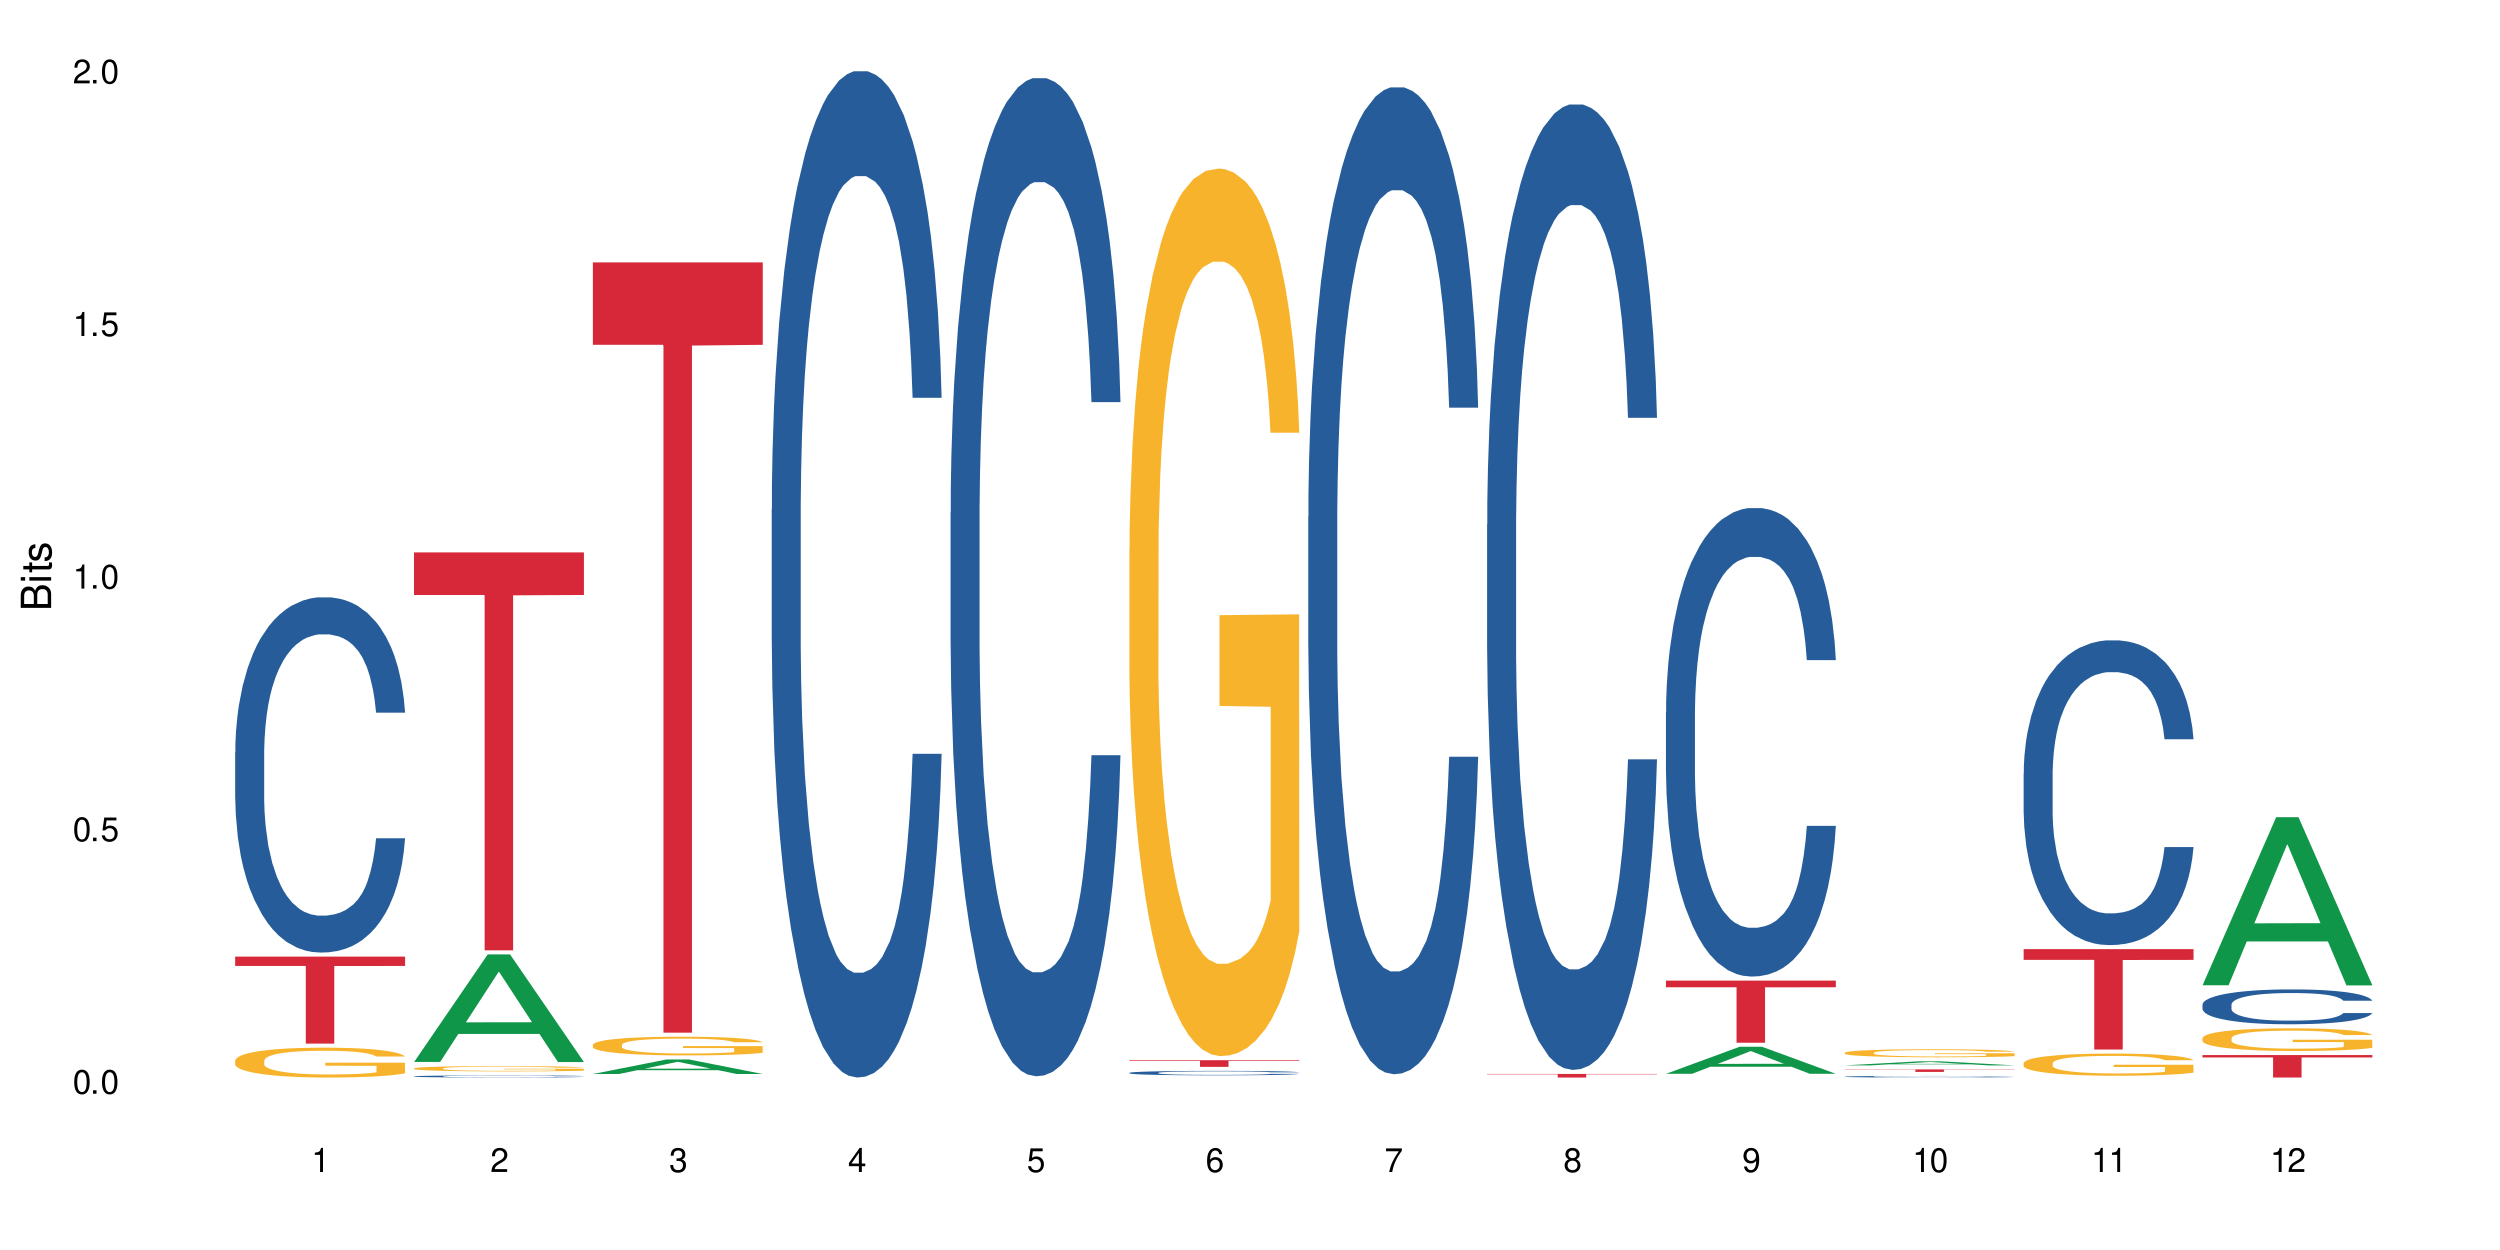
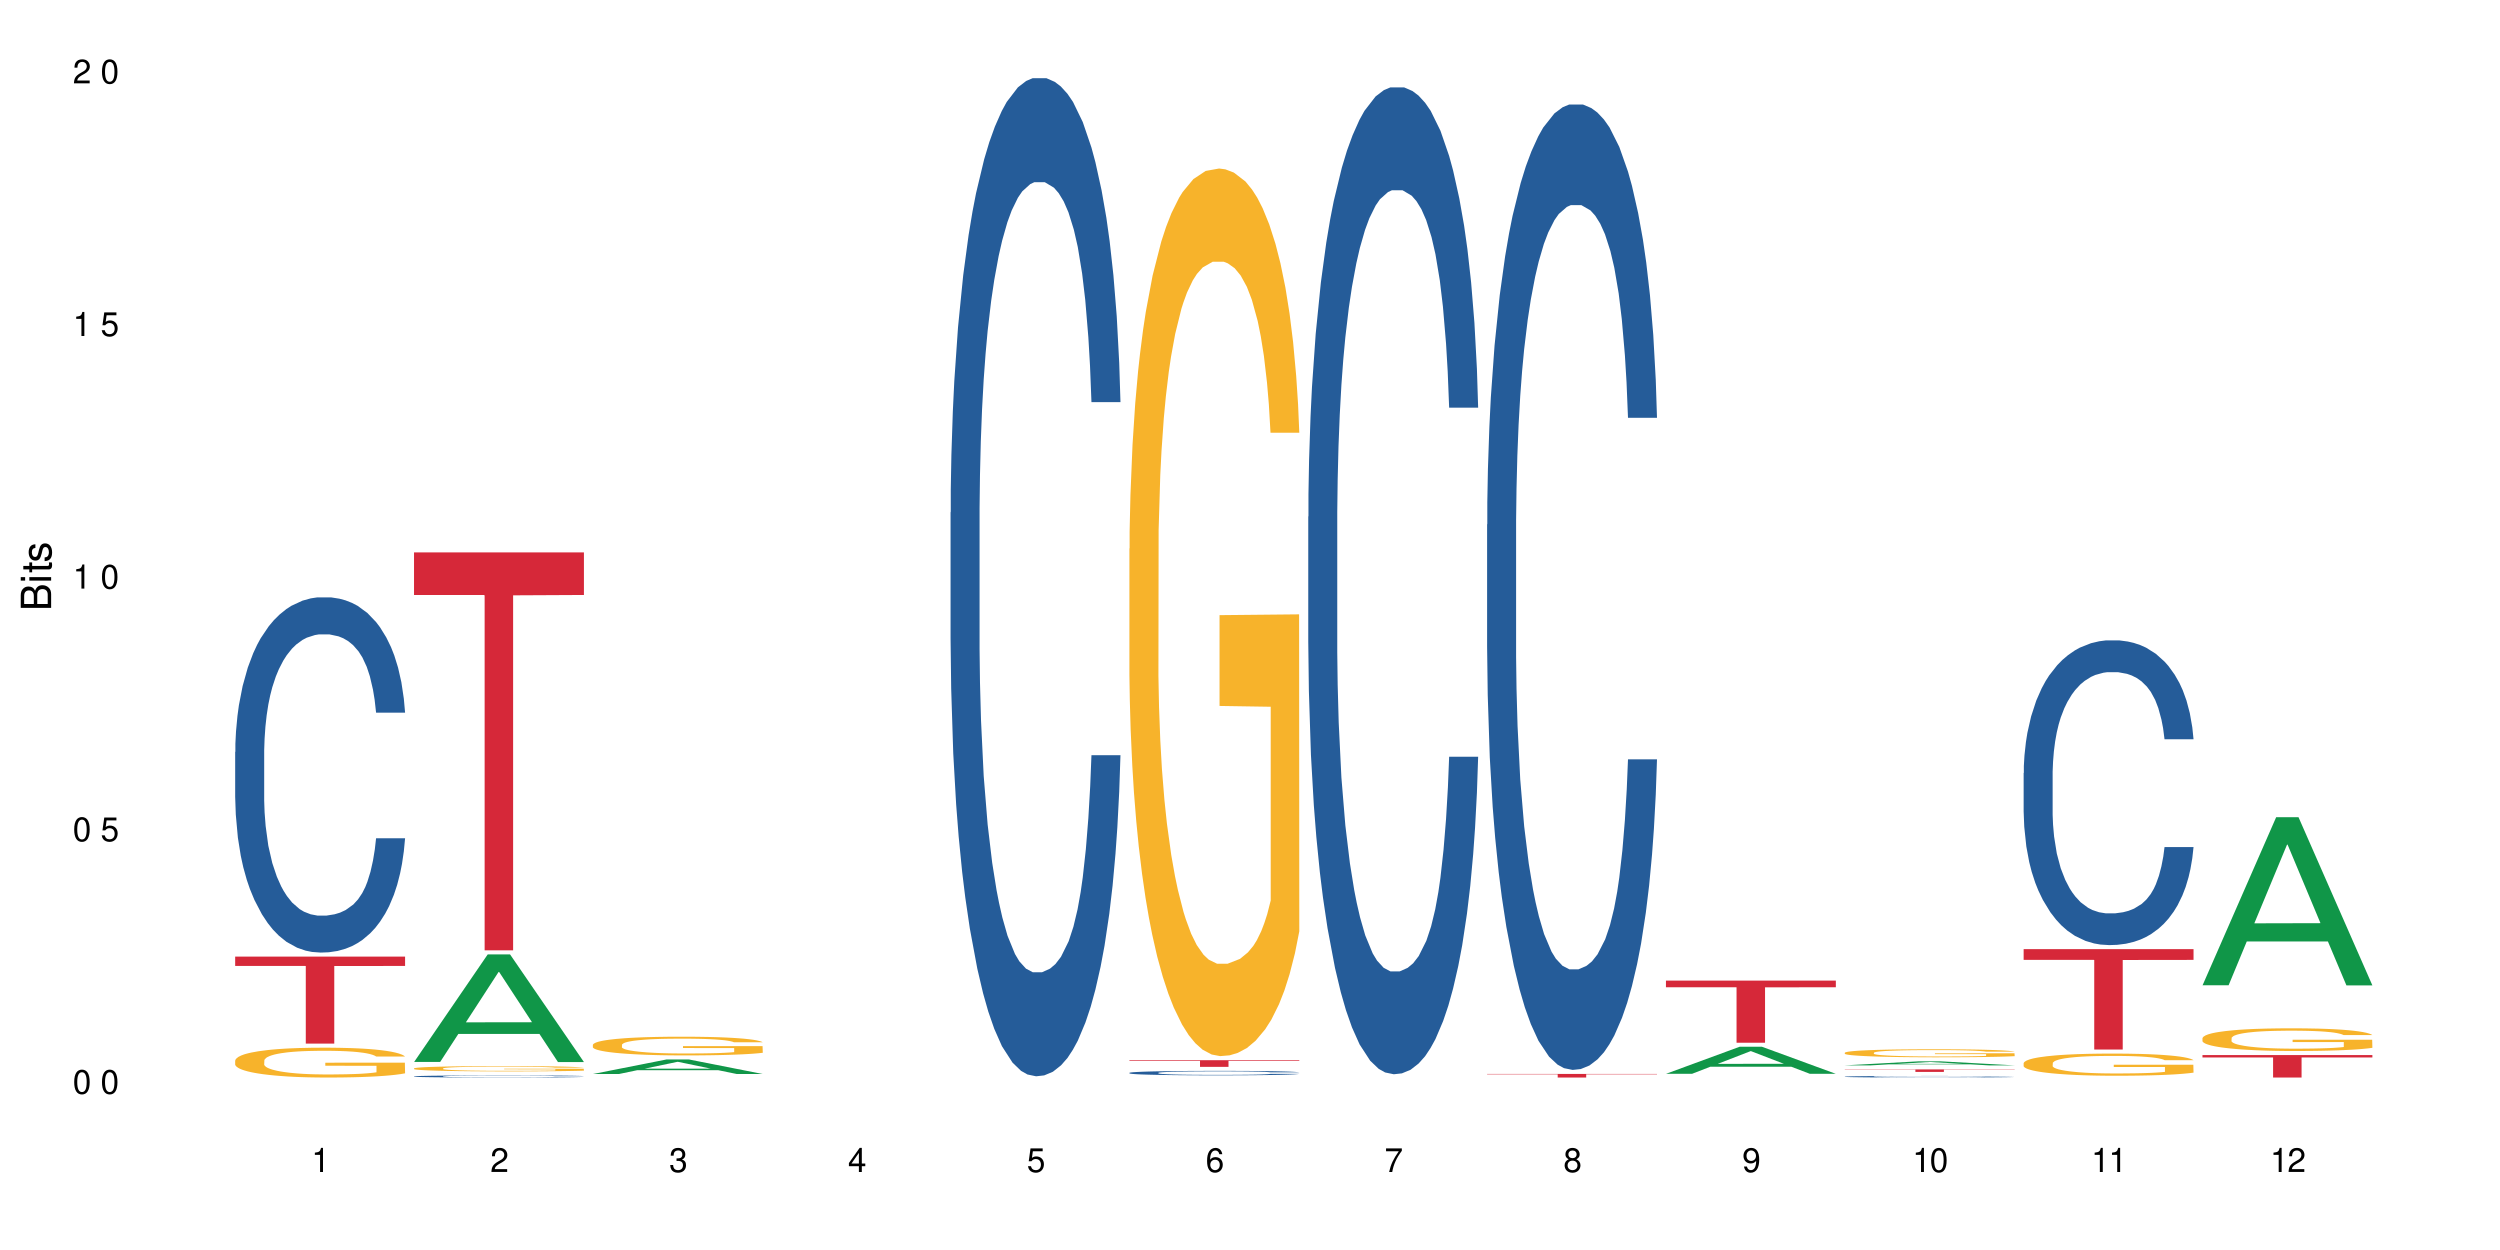
<svg xmlns="http://www.w3.org/2000/svg" xmlns:xlink="http://www.w3.org/1999/xlink" width="720" height="360" viewBox="0 0 720 360">
  <defs>
    <g>
      <g id="glyph-0-0">
</g>
      <g id="glyph-0-1">
        <path d="M 2.641 -6.938 C 2 -6.938 1.422 -6.656 1.078 -6.172 C 0.641 -5.562 0.406 -4.641 0.406 -3.359 C 0.406 -1.016 1.188 0.219 2.641 0.219 C 4.078 0.219 4.859 -1.016 4.859 -3.297 C 4.859 -4.641 4.656 -5.547 4.203 -6.172 C 3.844 -6.656 3.281 -6.938 2.641 -6.938 Z M 2.641 -6.188 C 3.547 -6.188 4 -5.25 4 -3.375 C 4 -1.406 3.562 -0.484 2.625 -0.484 C 1.734 -0.484 1.281 -1.438 1.281 -3.344 C 1.281 -5.25 1.734 -6.188 2.641 -6.188 Z M 2.641 -6.188 " />
      </g>
      <g id="glyph-0-2">
-         <path d="M 1.828 -1 L 0.828 -1 L 0.828 0 L 1.828 0 Z M 1.828 -1 " />
-       </g>
+         </g>
      <g id="glyph-0-3">
        <path d="M 4.562 -6.797 L 1.062 -6.797 L 0.547 -3.094 L 1.328 -3.094 C 1.719 -3.562 2.047 -3.734 2.578 -3.734 C 3.484 -3.734 4.062 -3.109 4.062 -2.094 C 4.062 -1.125 3.484 -0.531 2.578 -0.531 C 1.828 -0.531 1.375 -0.906 1.188 -1.672 L 0.328 -1.672 C 0.453 -1.109 0.547 -0.844 0.75 -0.594 C 1.125 -0.078 1.828 0.219 2.594 0.219 C 3.969 0.219 4.922 -0.781 4.922 -2.219 C 4.922 -3.562 4.031 -4.484 2.719 -4.484 C 2.25 -4.484 1.859 -4.359 1.469 -4.062 L 1.734 -5.969 L 4.562 -5.969 Z M 4.562 -6.797 " />
      </g>
      <g id="glyph-0-4">
        <path d="M 2.484 -4.938 L 2.484 0 L 3.328 0 L 3.328 -6.938 L 2.766 -6.938 C 2.469 -5.875 2.281 -5.734 0.984 -5.562 L 0.984 -4.938 Z M 2.484 -4.938 " />
      </g>
      <g id="glyph-0-5">
        <path d="M 4.859 -0.828 L 1.281 -0.828 C 1.359 -1.406 1.672 -1.781 2.5 -2.281 L 3.469 -2.828 C 4.406 -3.344 4.906 -4.062 4.906 -4.906 C 4.906 -5.484 4.672 -6.031 4.266 -6.406 C 3.859 -6.766 3.375 -6.938 2.719 -6.938 C 1.859 -6.938 1.219 -6.625 0.844 -6.031 C 0.609 -5.672 0.5 -5.234 0.484 -4.531 L 1.328 -4.531 C 1.359 -5.016 1.406 -5.281 1.531 -5.516 C 1.75 -5.938 2.188 -6.203 2.703 -6.203 C 3.469 -6.203 4.031 -5.641 4.031 -4.891 C 4.031 -4.344 3.719 -3.859 3.125 -3.516 L 2.234 -3 C 0.812 -2.172 0.406 -1.531 0.328 -0.016 L 4.859 -0.016 Z M 4.859 -0.828 " />
      </g>
      <g id="glyph-0-6">
        <path d="M 2.125 -3.188 L 2.578 -3.188 C 3.5 -3.188 3.984 -2.766 3.984 -1.922 C 3.984 -1.062 3.469 -0.531 2.594 -0.531 C 1.656 -0.531 1.203 -1 1.156 -2.016 L 0.312 -2.016 C 0.344 -1.453 0.438 -1.094 0.609 -0.781 C 0.953 -0.109 1.625 0.219 2.547 0.219 C 3.953 0.219 4.859 -0.625 4.859 -1.938 C 4.859 -2.828 4.516 -3.297 3.703 -3.594 C 4.344 -3.844 4.656 -4.328 4.656 -5.031 C 4.656 -6.219 3.875 -6.938 2.578 -6.938 C 1.203 -6.938 0.484 -6.172 0.453 -4.703 L 1.297 -4.703 C 1.312 -5.125 1.344 -5.359 1.453 -5.578 C 1.641 -5.969 2.062 -6.203 2.594 -6.203 C 3.344 -6.203 3.797 -5.75 3.797 -5 C 3.797 -4.516 3.609 -4.219 3.25 -4.047 C 3.016 -3.953 2.703 -3.922 2.125 -3.906 Z M 2.125 -3.188 " />
      </g>
      <g id="glyph-0-7">
        <path d="M 3.141 -1.672 L 3.141 0 L 3.984 0 L 3.984 -1.672 L 4.984 -1.672 L 4.984 -2.438 L 3.984 -2.438 L 3.984 -6.938 L 3.359 -6.938 L 0.266 -2.578 L 0.266 -1.672 Z M 3.141 -2.438 L 1 -2.438 L 3.141 -5.5 Z M 3.141 -2.438 " />
      </g>
      <g id="glyph-0-8">
        <path d="M 4.781 -5.125 C 4.609 -6.266 3.891 -6.938 2.844 -6.938 C 2.094 -6.938 1.422 -6.578 1.031 -5.953 C 0.594 -5.266 0.406 -4.422 0.406 -3.172 C 0.406 -2 0.578 -1.25 0.984 -0.641 C 1.359 -0.078 1.953 0.219 2.703 0.219 C 3.984 0.219 4.922 -0.75 4.922 -2.094 C 4.922 -3.375 4.062 -4.281 2.844 -4.281 C 2.172 -4.281 1.641 -4.031 1.281 -3.516 C 1.281 -5.234 1.828 -6.188 2.797 -6.188 C 3.391 -6.188 3.797 -5.797 3.938 -5.125 Z M 2.734 -3.531 C 3.547 -3.531 4.062 -2.953 4.062 -2.031 C 4.062 -1.156 3.484 -0.531 2.703 -0.531 C 1.922 -0.531 1.328 -1.188 1.328 -2.078 C 1.328 -2.938 1.906 -3.531 2.734 -3.531 Z M 2.734 -3.531 " />
      </g>
      <g id="glyph-0-9">
        <path d="M 4.984 -6.797 L 0.438 -6.797 L 0.438 -5.969 L 4.109 -5.969 C 2.5 -3.656 1.828 -2.234 1.328 0 L 2.219 0 C 2.594 -2.172 3.453 -4.047 4.984 -6.094 Z M 4.984 -6.797 " />
      </g>
      <g id="glyph-0-10">
        <path d="M 3.75 -3.656 C 4.469 -4.094 4.688 -4.438 4.688 -5.078 C 4.688 -6.172 3.844 -6.938 2.641 -6.938 C 1.438 -6.938 0.594 -6.172 0.594 -5.094 C 0.594 -4.438 0.812 -4.094 1.516 -3.656 C 0.734 -3.266 0.359 -2.703 0.359 -1.922 C 0.359 -0.656 1.281 0.219 2.641 0.219 C 3.984 0.219 4.922 -0.656 4.922 -1.922 C 4.922 -2.703 4.531 -3.266 3.75 -3.656 Z M 2.641 -6.188 C 3.359 -6.188 3.812 -5.75 3.812 -5.062 C 3.812 -4.406 3.344 -3.984 2.641 -3.984 C 1.922 -3.984 1.453 -4.406 1.453 -5.078 C 1.453 -5.75 1.922 -6.188 2.641 -6.188 Z M 2.641 -3.266 C 3.484 -3.266 4.062 -2.719 4.062 -1.906 C 4.062 -1.078 3.484 -0.531 2.625 -0.531 C 1.797 -0.531 1.219 -1.094 1.219 -1.906 C 1.219 -2.719 1.781 -3.266 2.641 -3.266 Z M 2.641 -3.266 " />
      </g>
      <g id="glyph-0-11">
        <path d="M 0.516 -1.578 C 0.672 -0.453 1.406 0.219 2.438 0.219 C 3.188 0.219 3.859 -0.141 4.266 -0.766 C 4.688 -1.453 4.891 -2.297 4.891 -3.547 C 4.891 -4.719 4.703 -5.453 4.312 -6.078 C 3.938 -6.641 3.344 -6.938 2.594 -6.938 C 1.297 -6.938 0.359 -5.969 0.359 -4.625 C 0.359 -3.344 1.234 -2.453 2.453 -2.453 C 3.094 -2.453 3.578 -2.672 4.016 -3.203 C 4 -1.484 3.469 -0.531 2.5 -0.531 C 1.906 -0.531 1.484 -0.906 1.359 -1.578 Z M 2.578 -6.203 C 3.375 -6.203 3.969 -5.531 3.969 -4.641 C 3.969 -3.797 3.391 -3.188 2.547 -3.188 C 1.734 -3.188 1.234 -3.766 1.234 -4.688 C 1.234 -5.562 1.797 -6.203 2.578 -6.203 Z M 2.578 -6.203 " />
      </g>
      <g id="glyph-1-0">
</g>
      <g id="glyph-1-1">
        <path d="M 0 -0.953 L 0 -4.891 C 0 -5.719 -0.234 -6.344 -0.734 -6.797 C -1.188 -7.234 -1.812 -7.469 -2.5 -7.469 C -3.547 -7.469 -4.188 -7 -4.625 -5.875 C -4.984 -6.688 -5.625 -7.094 -6.531 -7.094 C -7.172 -7.094 -7.734 -6.859 -8.141 -6.391 C -8.562 -5.922 -8.75 -5.344 -8.75 -4.5 L -8.75 -0.953 Z M -4.984 -2.062 L -7.766 -2.062 L -7.766 -4.219 C -7.766 -4.844 -7.688 -5.203 -7.453 -5.5 C -7.219 -5.812 -6.859 -5.969 -6.375 -5.969 C -5.891 -5.969 -5.531 -5.812 -5.297 -5.5 C -5.062 -5.203 -4.984 -4.844 -4.984 -4.219 Z M -0.984 -2.062 L -4 -2.062 L -4 -4.781 C -4 -5.766 -3.438 -6.359 -2.484 -6.359 C -1.547 -6.359 -0.984 -5.766 -0.984 -4.781 Z M -0.984 -2.062 " />
      </g>
      <g id="glyph-1-2">
        <path d="M -6.281 -1.797 L -6.281 -0.797 L 0 -0.797 L 0 -1.797 Z M -8.75 -1.797 L -8.75 -0.797 L -7.484 -0.797 L -7.484 -1.797 Z M -8.75 -1.797 " />
      </g>
      <g id="glyph-1-3">
        <path d="M -6.281 -3.047 L -6.281 -2.016 L -8.016 -2.016 L -8.016 -1.016 L -6.281 -1.016 L -6.281 -0.172 L -5.469 -0.172 L -5.469 -1.016 L -0.719 -1.016 C -0.078 -1.016 0.281 -1.453 0.281 -2.234 C 0.281 -2.5 0.25 -2.719 0.188 -3.047 L -0.641 -3.047 C -0.609 -2.906 -0.594 -2.766 -0.594 -2.562 C -0.594 -2.141 -0.719 -2.016 -1.156 -2.016 L -5.469 -2.016 L -5.469 -3.047 Z M -6.281 -3.047 " />
      </g>
      <g id="glyph-1-4">
        <path d="M -4.531 -5.25 C -5.766 -5.25 -6.469 -4.422 -6.469 -2.969 C -6.469 -1.516 -5.719 -0.562 -4.547 -0.562 C -3.562 -0.562 -3.094 -1.062 -2.734 -2.562 L -2.516 -3.484 C -2.344 -4.188 -2.094 -4.469 -1.641 -4.469 C -1.047 -4.469 -0.641 -3.875 -0.641 -3 C -0.641 -2.453 -0.797 -2 -1.062 -1.75 C -1.25 -1.594 -1.422 -1.531 -1.875 -1.469 L -1.875 -0.406 C -0.422 -0.453 0.281 -1.266 0.281 -2.922 C 0.281 -4.5 -0.5 -5.516 -1.719 -5.516 C -2.656 -5.516 -3.172 -4.984 -3.469 -3.734 L -3.703 -2.766 C -3.891 -1.953 -4.156 -1.609 -4.594 -1.609 C -5.188 -1.609 -5.547 -2.125 -5.547 -2.938 C -5.547 -3.75 -5.203 -4.172 -4.531 -4.203 Z M -4.531 -5.25 " />
      </g>
    </g>
  </defs>
  <rect x="-72" y="-36" width="864" height="432" fill="rgb(100%, 100%, 100%)" fill-opacity="1" />
  <path fill-rule="nonzero" fill="rgb(14.51%, 36.078%, 60%)" fill-opacity="1" d="M 67.73 216.559 L 67.789 216.465 L 67.789 214.219 L 67.969 210.668 L 68.387 206.18 L 68.805 203.094 L 69.879 197.574 L 71.371 192.246 L 72.922 188.133 L 74.055 185.699 L 75.07 183.828 L 77.398 180.371 L 78.891 178.594 L 80.5 177.004 L 82.469 175.414 L 83.902 174.48 L 87.125 172.984 L 89.512 172.328 L 91.363 172.047 L 95.359 172.047 L 97.746 172.422 L 99.477 172.891 L 101.387 173.637 L 102.996 174.48 L 105.801 176.535 L 108.309 179.152 L 109.441 180.648 L 111.234 183.551 L 112.605 186.355 L 113.559 188.785 L 114.633 192.246 L 115.59 196.453 L 116.305 201.223 L 116.664 205.242 L 108.309 205.242 L 107.891 201.504 L 107.414 198.605 L 106.52 194.77 L 105.625 192.059 L 104.371 189.348 L 103.238 187.57 L 101.684 185.793 L 100.312 184.672 L 98.879 183.828 L 97.508 183.27 L 94.883 182.707 L 91.84 182.707 L 90.707 182.895 L 88.379 183.641 L 87.125 184.297 L 85.336 185.605 L 84.082 186.82 L 82.59 188.691 L 81.574 190.281 L 80.32 192.711 L 79.426 194.863 L 78.414 197.949 L 77.816 200.285 L 77.277 202.906 L 76.801 205.992 L 76.441 209.266 L 76.203 212.723 L 76.086 216.09 L 76.086 230.582 L 76.203 233.949 L 76.504 237.879 L 77.277 243.582 L 78.414 248.539 L 79.727 252.465 L 80.977 255.27 L 81.695 256.578 L 82.648 258.074 L 84.141 259.945 L 86.289 261.816 L 87.543 262.562 L 89.453 263.312 L 91.422 263.688 L 94.047 263.688 L 96.375 263.312 L 97.926 262.844 L 99.535 262.098 L 101.746 260.508 L 103.117 259.012 L 104.312 257.234 L 105.207 255.457 L 105.801 253.961 L 106.699 251.062 L 107.414 247.883 L 107.949 244.609 L 108.309 241.43 L 116.664 241.43 L 116.305 245.172 L 115.77 248.816 L 115.23 251.531 L 114.395 254.801 L 113.441 257.699 L 112.066 260.973 L 110.934 263.125 L 109.441 265.461 L 108.07 267.238 L 106.578 268.828 L 104.371 270.699 L 102.938 271.633 L 101.387 272.477 L 99.535 273.223 L 97.211 273.879 L 94.703 274.254 L 92.375 274.344 L 89.871 274.16 L 88.02 273.785 L 85.574 272.941 L 82.531 271.262 L 80.32 269.484 L 78.59 267.707 L 77.102 265.836 L 75.43 263.312 L 73.281 259.199 L 71.969 256.02 L 71.074 253.398 L 70.059 249.754 L 69.344 246.48 L 68.508 241.242 L 67.91 234.605 L 67.73 229.461 Z M 67.73 216.559 " />
  <path fill-rule="nonzero" fill="rgb(96.863%, 70.196%, 16.863%)" fill-opacity="1" d="M 67.73 305.414 L 67.789 305.406 L 67.789 305.25 L 68.031 304.895 L 68.625 304.406 L 69.402 304.008 L 70.238 303.691 L 70.773 303.527 L 71.668 303.293 L 72.445 303.121 L 74.414 302.766 L 76.922 302.438 L 78.293 302.293 L 79.844 302.16 L 82.051 302.012 L 83.066 301.957 L 86.172 301.832 L 89.691 301.754 L 93.57 301.727 L 95.359 301.738 L 97.805 301.77 L 101.148 301.855 L 103.059 301.934 L 104.551 302.012 L 106.102 302.113 L 108.012 302.27 L 109.801 302.461 L 111.234 302.648 L 112.664 302.883 L 113.859 303.137 L 114.871 303.41 L 115.77 303.738 L 116.305 304.016 L 116.664 304.289 L 108.367 304.289 L 107.891 304.016 L 107.355 303.805 L 106.461 303.543 L 105.562 303.355 L 104.668 303.207 L 102.996 303 L 101.566 302.875 L 99.777 302.766 L 98.047 302.695 L 96.074 302.648 L 94.883 302.633 L 91.719 302.633 L 88.855 302.688 L 87.184 302.75 L 85.992 302.812 L 84.32 302.93 L 83.305 303.023 L 82.707 303.086 L 80.918 303.332 L 79.727 303.551 L 79.07 303.699 L 78.234 303.938 L 77.637 304.148 L 76.98 304.461 L 76.621 304.699 L 76.145 305.234 L 76.086 306.648 L 76.266 306.945 L 76.621 307.27 L 77.102 307.551 L 77.816 307.848 L 78.531 308.078 L 79.785 308.383 L 80.859 308.59 L 81.695 308.723 L 83.305 308.934 L 83.961 309.004 L 85.512 309.145 L 87.125 309.258 L 89.094 309.352 L 90.586 309.398 L 92.973 309.438 L 96.016 309.438 L 99.598 309.391 L 101.863 309.328 L 103.414 309.266 L 104.43 309.207 L 105.684 309.121 L 106.578 309.043 L 107.414 308.957 L 108.43 308.824 L 108.43 306.945 L 93.688 306.938 L 93.688 306.059 L 116.602 306.051 L 116.664 309.121 L 115.41 309.336 L 113.859 309.539 L 112.367 309.695 L 110.816 309.828 L 108.605 309.98 L 106.816 310.074 L 104.07 310.184 L 101.566 310.254 L 98.941 310.301 L 96.613 310.324 L 93.867 310.332 L 91.422 310.316 L 88.797 310.27 L 86.707 310.207 L 84.797 310.129 L 82.887 310.027 L 80.5 309.859 L 78.949 309.727 L 77.34 309.562 L 75.727 309.367 L 74.297 309.152 L 73.34 308.988 L 72.387 308.801 L 71.371 308.566 L 70.418 308.297 L 69.699 308.055 L 69.043 307.777 L 68.566 307.52 L 68.09 307.164 L 67.852 306.883 L 67.73 306.641 Z M 67.73 305.414 " />
  <path fill-rule="nonzero" fill="rgb(83.922%, 15.686%, 22.353%)" fill-opacity="1" d="M 67.73 275.508 L 116.664 275.508 L 116.664 278.191 L 96.27 278.215 L 96.27 300.566 L 88.066 300.566 L 88.066 278.238 L 87.945 278.191 L 67.73 278.191 Z M 67.73 275.508 " />
  <path fill-rule="nonzero" fill="rgb(6.275%, 58.824%, 28.235%)" fill-opacity="1" d="M 119.238 305.844 L 119.289 305.816 L 140.465 274.867 L 146.895 274.867 L 168.172 305.875 L 160.695 305.875 L 155.363 297.781 L 131.996 297.781 L 126.766 305.844 L 119.238 305.844 L 134.242 294.43 L 153.219 294.402 L 143.758 279.934 L 143.652 279.902 L 143.547 279.992 L 134.191 294.402 L 134.242 294.43 Z M 119.238 305.844 " />
  <path fill-rule="nonzero" fill="rgb(14.51%, 36.078%, 60%)" fill-opacity="1" d="M 119.238 309.988 L 119.297 309.988 L 119.297 309.973 L 119.477 309.953 L 119.895 309.926 L 120.312 309.906 L 121.387 309.875 L 122.879 309.844 L 124.43 309.816 L 125.562 309.805 L 126.578 309.793 L 128.906 309.773 L 130.398 309.762 L 132.008 309.75 L 133.977 309.742 L 135.41 309.738 L 138.633 309.727 L 141.02 309.723 L 149.254 309.723 L 150.984 309.727 L 152.895 309.73 L 154.504 309.738 L 157.309 309.75 L 159.816 309.766 L 160.949 309.773 L 162.742 309.789 L 164.113 309.809 L 165.066 309.82 L 166.141 309.844 L 167.098 309.867 L 167.812 309.895 L 168.172 309.922 L 159.816 309.922 L 159.398 309.898 L 158.922 309.879 L 157.133 309.84 L 155.879 309.824 L 154.746 309.816 L 153.191 309.805 L 151.82 309.797 L 150.387 309.793 L 149.016 309.789 L 146.391 309.785 L 142.211 309.785 L 139.887 309.793 L 138.633 309.797 L 136.844 309.805 L 135.59 309.809 L 134.098 309.82 L 133.082 309.832 L 131.828 309.844 L 130.934 309.859 L 129.922 309.875 L 129.324 309.891 L 128.785 309.906 L 128.309 309.926 L 127.949 309.945 L 127.711 309.965 L 127.594 309.984 L 127.594 310.07 L 127.711 310.09 L 128.012 310.113 L 128.785 310.148 L 129.922 310.18 L 131.234 310.203 L 132.484 310.219 L 133.203 310.227 L 134.156 310.234 L 135.648 310.246 L 137.797 310.258 L 139.051 310.262 L 140.961 310.266 L 142.93 310.27 L 145.555 310.27 L 147.883 310.266 L 149.434 310.266 L 151.043 310.258 L 153.254 310.25 L 154.625 310.242 L 155.816 310.23 L 156.715 310.219 L 157.309 310.211 L 158.207 310.195 L 158.922 310.176 L 159.457 310.156 L 159.816 310.137 L 168.172 310.137 L 167.812 310.16 L 167.277 310.18 L 166.738 310.195 L 165.902 310.215 L 164.949 310.234 L 163.574 310.254 L 162.441 310.266 L 160.949 310.281 L 159.578 310.289 L 158.086 310.301 L 155.879 310.312 L 154.445 310.316 L 152.895 310.32 L 151.043 310.324 L 148.719 310.328 L 146.211 310.332 L 141.379 310.332 L 139.527 310.328 L 137.082 310.324 L 134.039 310.312 L 131.828 310.305 L 130.098 310.293 L 128.605 310.281 L 126.938 310.266 L 124.789 310.242 L 123.477 310.223 L 122.582 310.207 L 121.566 310.188 L 120.852 310.168 L 120.016 310.137 L 119.418 310.094 L 119.238 310.066 Z M 119.238 309.988 " />
  <path fill-rule="nonzero" fill="rgb(96.863%, 70.196%, 16.863%)" fill-opacity="1" d="M 119.238 307.688 L 119.297 307.688 L 119.297 307.66 L 119.535 307.598 L 120.133 307.512 L 120.91 307.441 L 121.746 307.383 L 122.281 307.355 L 123.176 307.312 L 123.953 307.285 L 125.922 307.223 L 128.43 307.164 L 129.801 307.137 L 131.352 307.113 L 133.559 307.086 L 134.574 307.078 L 137.676 307.055 L 141.199 307.043 L 145.078 307.039 L 146.867 307.039 L 149.312 307.043 L 152.656 307.059 L 154.566 307.074 L 156.059 307.086 L 157.609 307.105 L 159.52 307.133 L 161.309 307.168 L 162.742 307.199 L 164.172 307.242 L 165.367 307.285 L 166.379 307.336 L 167.277 307.395 L 167.812 307.441 L 168.172 307.492 L 159.875 307.492 L 159.398 307.441 L 158.863 307.402 L 157.965 307.359 L 157.07 307.324 L 156.176 307.297 L 154.504 307.262 L 153.074 307.242 L 151.281 307.223 L 149.551 307.207 L 147.582 307.199 L 146.391 307.195 L 143.227 307.195 L 140.363 307.207 L 138.691 307.219 L 137.5 307.23 L 135.828 307.25 L 134.812 307.266 L 134.215 307.277 L 132.426 307.32 L 131.234 307.359 L 130.578 307.387 L 129.742 307.43 L 129.145 307.465 L 128.488 307.52 L 128.129 307.562 L 127.652 307.656 L 127.594 307.906 L 127.773 307.961 L 128.129 308.016 L 128.605 308.066 L 129.324 308.121 L 130.039 308.16 L 131.293 308.215 L 132.367 308.25 L 133.203 308.273 L 134.812 308.312 L 135.469 308.324 L 137.02 308.348 L 138.633 308.367 L 140.602 308.387 L 142.094 308.395 L 144.48 308.398 L 147.523 308.398 L 151.105 308.391 L 153.371 308.379 L 154.922 308.371 L 155.938 308.359 L 157.191 308.344 L 158.086 308.332 L 158.922 308.316 L 159.938 308.293 L 159.938 307.961 L 145.195 307.957 L 145.195 307.805 L 168.109 307.801 L 168.172 308.344 L 166.918 308.383 L 165.367 308.418 L 163.875 308.445 L 162.324 308.469 L 160.113 308.496 L 158.324 308.512 L 155.578 308.531 L 153.074 308.543 L 150.449 308.555 L 148.121 308.559 L 145.375 308.559 L 142.93 308.555 L 140.305 308.547 L 138.215 308.535 L 136.305 308.523 L 134.395 308.504 L 132.008 308.477 L 130.457 308.453 L 128.848 308.422 L 127.234 308.387 L 125.801 308.352 L 123.895 308.289 L 122.879 308.246 L 121.926 308.199 L 121.207 308.156 L 120.551 308.105 L 120.074 308.062 L 119.598 308 L 119.359 307.949 L 119.238 307.906 Z M 119.238 307.688 " />
  <path fill-rule="nonzero" fill="rgb(83.922%, 15.686%, 22.353%)" fill-opacity="1" d="M 119.238 159.082 L 168.172 159.082 L 168.172 171.352 L 147.777 171.457 L 147.777 273.703 L 139.574 273.703 L 139.574 171.566 L 139.453 171.352 L 119.238 171.352 Z M 119.238 159.082 " />
  <path fill-rule="nonzero" fill="rgb(6.275%, 58.824%, 28.235%)" fill-opacity="1" d="M 170.746 309.312 L 170.797 309.309 L 191.973 305.125 L 198.402 305.125 L 219.68 309.316 L 212.203 309.316 L 206.871 308.223 L 183.504 308.223 L 178.273 309.312 L 170.746 309.312 L 185.75 307.77 L 204.727 307.766 L 195.266 305.809 L 195.16 305.805 L 195.055 305.816 L 185.699 307.766 L 185.75 307.77 Z M 170.746 309.312 " />
  <path fill-rule="nonzero" fill="rgb(96.863%, 70.196%, 16.863%)" fill-opacity="1" d="M 170.746 300.879 L 170.805 300.875 L 170.805 300.773 L 171.043 300.555 L 171.641 300.246 L 172.418 299.996 L 173.254 299.801 L 173.789 299.695 L 174.684 299.547 L 175.461 299.441 L 177.43 299.219 L 179.938 299.012 L 181.309 298.922 L 182.859 298.84 L 185.066 298.746 L 186.082 298.711 L 189.184 298.633 L 192.707 298.582 L 196.586 298.57 L 198.375 298.574 L 200.82 298.594 L 204.164 298.648 L 206.074 298.695 L 207.566 298.746 L 209.117 298.809 L 211.027 298.91 L 212.816 299.027 L 214.25 299.145 L 215.68 299.293 L 216.875 299.449 L 217.887 299.621 L 218.785 299.828 L 219.32 300 L 219.68 300.176 L 211.383 300.176 L 210.906 300 L 210.371 299.867 L 209.473 299.707 L 208.578 299.586 L 207.684 299.496 L 206.012 299.367 L 204.582 299.289 L 202.789 299.219 L 201.059 299.176 L 199.09 299.145 L 197.898 299.137 L 194.734 299.137 L 191.871 299.168 L 190.199 299.207 L 189.008 299.25 L 187.336 299.32 L 186.32 299.383 L 185.723 299.422 L 183.934 299.574 L 182.742 299.711 L 182.086 299.805 L 181.25 299.953 L 180.652 300.086 L 179.996 300.281 L 179.637 300.43 L 179.16 300.766 L 179.102 301.652 L 179.281 301.84 L 179.637 302.039 L 180.113 302.219 L 180.832 302.406 L 181.547 302.547 L 182.801 302.738 L 183.875 302.867 L 184.711 302.953 L 186.32 303.086 L 186.977 303.129 L 188.527 303.219 L 190.141 303.285 L 192.109 303.344 L 193.602 303.375 L 195.988 303.398 L 199.031 303.398 L 202.613 303.371 L 204.879 303.332 L 206.43 303.293 L 207.445 303.258 L 208.699 303.203 L 209.594 303.152 L 210.43 303.098 L 211.445 303.016 L 211.445 301.84 L 196.703 301.832 L 196.703 301.281 L 219.617 301.277 L 219.68 303.203 L 218.426 303.336 L 216.875 303.465 L 215.383 303.562 L 213.832 303.645 L 211.621 303.738 L 209.832 303.797 L 207.086 303.867 L 204.582 303.91 L 201.957 303.941 L 199.629 303.957 L 196.883 303.961 L 194.438 303.949 L 191.812 303.922 L 189.723 303.883 L 187.812 303.832 L 185.902 303.77 L 183.516 303.664 L 181.965 303.582 L 180.355 303.477 L 178.742 303.355 L 177.309 303.223 L 176.355 303.117 L 175.402 303 L 174.387 302.852 L 173.43 302.684 L 172.715 302.531 L 172.059 302.359 L 171.582 302.199 L 171.105 301.977 L 170.867 301.801 L 170.746 301.645 Z M 170.746 300.879 " />
-   <path fill-rule="nonzero" fill="rgb(83.922%, 15.686%, 22.353%)" fill-opacity="1" d="M 170.746 75.562 L 219.68 75.562 L 219.68 99.309 L 199.285 99.52 L 199.285 297.406 L 191.078 297.406 L 191.078 99.727 L 190.961 99.309 L 170.746 99.309 Z M 170.746 75.562 " />
-   <path fill-rule="nonzero" fill="rgb(14.51%, 36.078%, 60%)" fill-opacity="1" d="M 222.254 146.621 L 222.312 146.355 L 222.312 140 L 222.492 129.934 L 222.91 117.215 L 223.328 108.477 L 224.402 92.844 L 225.895 77.746 L 227.445 66.09 L 228.578 59.203 L 229.594 53.902 L 231.922 44.102 L 233.414 39.07 L 235.023 34.566 L 236.992 30.062 L 238.426 27.414 L 241.648 23.176 L 244.035 21.32 L 245.883 20.527 L 249.883 20.527 L 252.27 21.586 L 254 22.91 L 255.91 25.031 L 257.52 27.414 L 260.324 33.242 L 262.832 40.66 L 263.965 44.898 L 265.754 53.109 L 267.129 61.055 L 268.082 67.945 L 269.156 77.746 L 270.113 89.668 L 270.828 103.176 L 271.188 114.566 L 262.832 114.566 L 262.414 103.973 L 261.938 95.758 L 261.043 84.898 L 260.145 77.215 L 258.895 69.535 L 257.758 64.5 L 256.207 59.469 L 254.836 56.289 L 253.402 53.902 L 252.031 52.316 L 249.406 50.727 L 246.363 50.727 L 245.227 51.254 L 242.902 53.375 L 241.648 55.23 L 239.855 58.938 L 238.605 62.383 L 237.113 67.68 L 236.098 72.184 L 234.844 79.07 L 233.949 85.164 L 232.934 93.906 L 232.34 100.527 L 231.801 107.945 L 231.324 116.688 L 230.965 125.957 L 230.727 135.762 L 230.609 145.297 L 230.609 186.355 L 230.727 195.895 L 231.027 207.02 L 231.801 223.18 L 232.934 237.219 L 234.25 248.344 L 235.5 256.293 L 236.219 260 L 237.172 264.238 L 238.664 269.535 L 240.812 274.836 L 242.066 276.953 L 243.977 279.074 L 245.945 280.133 L 248.57 280.133 L 250.898 279.074 L 252.449 277.75 L 254.059 275.629 L 256.266 271.125 L 257.641 266.887 L 258.832 261.855 L 259.73 256.82 L 260.324 252.582 L 261.219 244.371 L 261.938 235.363 L 262.473 226.094 L 262.832 217.086 L 271.188 217.086 L 270.828 227.684 L 270.289 238.012 L 269.754 245.695 L 268.918 254.969 L 267.965 263.18 L 266.59 272.449 L 265.457 278.543 L 263.965 285.168 L 262.594 290.199 L 261.102 294.703 L 258.895 300 L 257.461 302.648 L 255.91 305.035 L 254.059 307.152 L 251.73 309.008 L 249.227 310.066 L 246.898 310.332 L 244.391 309.801 L 242.543 308.742 L 240.098 306.359 L 237.051 301.59 L 234.844 296.559 L 233.113 291.523 L 231.621 286.227 L 229.953 279.074 L 227.805 267.418 L 226.492 258.41 L 225.594 250.992 L 224.582 240.664 L 223.863 231.391 L 223.031 216.555 L 222.434 197.746 L 222.254 183.18 Z M 222.254 146.621 " />
  <path fill-rule="nonzero" fill="rgb(14.51%, 36.078%, 60%)" fill-opacity="1" d="M 273.762 147.598 L 273.82 147.332 L 273.82 141.027 L 274 131.043 L 274.418 118.43 L 274.836 109.762 L 275.91 94.258 L 277.402 79.281 L 278.953 67.723 L 280.086 60.891 L 281.102 55.637 L 283.43 45.914 L 284.922 40.922 L 286.531 36.453 L 288.5 31.988 L 289.934 29.359 L 293.156 25.156 L 295.543 23.316 L 297.391 22.527 L 301.391 22.527 L 303.777 23.578 L 305.508 24.895 L 307.418 26.996 L 309.027 29.359 L 311.832 35.141 L 314.34 42.496 L 315.473 46.703 L 317.262 54.848 L 318.637 62.73 L 319.59 69.562 L 320.664 79.281 L 321.621 91.105 L 322.336 104.508 L 322.695 115.805 L 314.34 115.805 L 313.922 105.293 L 313.445 97.148 L 312.551 86.375 L 311.652 78.758 L 310.402 71.137 L 309.266 66.145 L 307.715 61.152 L 306.344 58 L 304.91 55.637 L 303.539 54.059 L 300.914 52.48 L 297.871 52.48 L 296.734 53.008 L 294.41 55.109 L 293.156 56.949 L 291.363 60.629 L 290.113 64.043 L 288.621 69.297 L 287.605 73.766 L 286.352 80.598 L 285.457 86.641 L 284.441 95.309 L 283.848 101.879 L 283.309 109.234 L 282.832 117.906 L 282.473 127.102 L 282.234 136.824 L 282.117 146.281 L 282.117 187.008 L 282.234 196.469 L 282.535 207.504 L 283.309 223.531 L 284.441 237.457 L 285.754 248.492 L 287.008 256.375 L 287.727 260.051 L 288.68 264.258 L 290.172 269.512 L 292.32 274.766 L 293.574 276.867 L 295.484 278.969 L 297.453 280.02 L 300.078 280.02 L 302.406 278.969 L 303.957 277.656 L 305.566 275.555 L 307.773 271.086 L 309.148 266.883 L 310.34 261.891 L 311.234 256.898 L 311.832 252.695 L 312.727 244.551 L 313.445 235.617 L 313.98 226.422 L 314.34 217.488 L 322.695 217.488 L 322.336 227.996 L 321.797 238.242 L 321.262 245.863 L 320.426 255.059 L 319.473 263.203 L 318.098 272.402 L 316.965 278.445 L 315.473 285.012 L 314.102 290.004 L 312.609 294.473 L 310.402 299.727 L 308.969 302.355 L 307.418 304.719 L 305.566 306.82 L 303.238 308.66 L 300.734 309.711 L 298.406 309.973 L 295.898 309.449 L 294.051 308.398 L 291.605 306.031 L 288.559 301.305 L 286.352 296.312 L 284.621 291.32 L 283.129 286.062 L 281.461 278.969 L 279.312 267.41 L 278 258.477 L 277.102 251.117 L 276.09 240.871 L 275.371 231.676 L 274.535 216.961 L 273.941 198.305 L 273.762 183.855 Z M 273.762 147.598 " />
  <path fill-rule="nonzero" fill="rgb(14.51%, 36.078%, 60%)" fill-opacity="1" d="M 325.27 308.969 L 325.328 308.969 L 325.328 308.941 L 325.508 308.898 L 325.926 308.84 L 326.344 308.801 L 327.418 308.734 L 328.91 308.664 L 330.461 308.613 L 331.594 308.582 L 332.609 308.559 L 334.938 308.516 L 336.43 308.496 L 338.039 308.477 L 340.008 308.453 L 341.441 308.441 L 344.664 308.426 L 347.051 308.418 L 348.898 308.414 L 352.898 308.414 L 355.285 308.418 L 357.016 308.422 L 358.926 308.434 L 360.535 308.441 L 363.34 308.469 L 365.848 308.5 L 366.98 308.52 L 368.77 308.559 L 370.145 308.594 L 371.098 308.621 L 372.172 308.664 L 373.129 308.719 L 373.844 308.777 L 374.199 308.828 L 365.848 308.828 L 365.43 308.781 L 364.953 308.746 L 364.055 308.699 L 363.16 308.664 L 361.91 308.629 L 360.773 308.605 L 359.223 308.586 L 357.852 308.57 L 356.418 308.559 L 355.047 308.555 L 352.422 308.547 L 348.242 308.547 L 345.914 308.559 L 344.664 308.566 L 342.871 308.582 L 341.621 308.598 L 340.129 308.621 L 339.113 308.641 L 337.859 308.672 L 336.965 308.699 L 335.949 308.738 L 335.355 308.766 L 334.816 308.801 L 334.34 308.84 L 333.98 308.879 L 333.742 308.922 L 333.625 308.965 L 333.625 309.145 L 333.742 309.188 L 334.039 309.238 L 334.816 309.309 L 335.949 309.371 L 337.262 309.422 L 338.516 309.457 L 339.234 309.473 L 340.188 309.492 L 341.68 309.516 L 343.828 309.539 L 345.082 309.547 L 346.988 309.555 L 348.961 309.562 L 351.586 309.562 L 353.914 309.555 L 355.465 309.551 L 357.074 309.539 L 359.281 309.52 L 360.656 309.504 L 361.848 309.48 L 362.742 309.457 L 363.34 309.438 L 364.234 309.402 L 364.953 309.363 L 365.488 309.32 L 365.848 309.281 L 374.199 309.281 L 373.844 309.328 L 373.305 309.375 L 372.77 309.41 L 371.934 309.449 L 370.98 309.484 L 369.605 309.527 L 368.473 309.555 L 366.98 309.582 L 365.609 309.605 L 364.117 309.625 L 361.91 309.648 L 360.477 309.66 L 358.926 309.672 L 357.074 309.68 L 354.746 309.688 L 352.242 309.691 L 349.914 309.695 L 347.406 309.691 L 345.559 309.688 L 343.109 309.676 L 340.066 309.656 L 337.859 309.633 L 336.129 309.609 L 334.637 309.586 L 332.965 309.555 L 330.82 309.504 L 329.504 309.465 L 328.609 309.434 L 327.598 309.387 L 326.879 309.344 L 326.043 309.281 L 325.449 309.195 L 325.27 309.133 Z M 325.27 308.969 " />
  <path fill-rule="nonzero" fill="rgb(96.863%, 70.196%, 16.863%)" fill-opacity="1" d="M 325.27 158.023 L 325.328 157.789 L 325.328 153.117 L 325.566 142.613 L 326.164 128.141 L 326.941 116.234 L 327.773 106.895 L 328.312 101.992 L 329.207 94.988 L 329.984 89.852 L 331.953 79.348 L 334.457 69.543 L 335.832 65.34 L 337.383 61.371 L 339.59 56.934 L 340.605 55.301 L 343.707 51.566 L 347.23 49.23 L 351.109 48.531 L 352.898 48.766 L 355.344 49.699 L 358.688 52.266 L 360.594 54.602 L 362.086 56.934 L 363.641 59.969 L 365.547 64.641 L 367.34 70.242 L 368.77 75.844 L 370.203 82.848 L 371.395 90.32 L 372.41 98.492 L 373.305 108.297 L 373.844 116.465 L 374.199 124.637 L 365.906 124.637 L 365.43 116.465 L 364.891 110.164 L 363.996 102.461 L 363.102 96.855 L 362.207 92.422 L 360.535 86.352 L 359.105 82.617 L 357.312 79.348 L 355.582 77.246 L 353.613 75.844 L 352.422 75.379 L 349.258 75.379 L 346.395 77.012 L 344.723 78.879 L 343.527 80.746 L 341.859 84.25 L 340.844 87.051 L 340.246 88.918 L 338.457 96.156 L 337.262 102.691 L 336.605 107.129 L 335.77 114.133 L 335.176 120.434 L 334.52 129.773 L 334.16 136.777 L 333.684 152.652 L 333.625 194.676 L 333.801 203.547 L 334.16 213.117 L 334.637 221.523 L 335.355 230.395 L 336.07 237.164 L 337.324 246.27 L 338.398 252.336 L 339.234 256.305 L 340.844 262.609 L 341.5 264.711 L 343.051 268.914 L 344.664 272.18 L 346.633 274.984 L 348.125 276.383 L 350.512 277.551 L 353.555 277.551 L 357.133 276.148 L 359.402 274.281 L 360.953 272.414 L 361.969 270.781 L 363.223 268.211 L 364.117 265.879 L 364.953 263.309 L 365.965 259.34 L 365.965 203.547 L 351.227 203.312 L 351.227 177.164 L 374.141 176.93 L 374.199 268.211 L 372.949 274.516 L 371.395 280.586 L 369.906 285.254 L 368.352 289.223 L 366.145 293.66 L 364.355 296.461 L 361.609 299.73 L 359.105 301.832 L 356.477 303.23 L 354.152 303.93 L 351.406 304.164 L 348.961 303.699 L 346.332 302.297 L 344.246 300.43 L 342.336 298.094 L 340.426 295.059 L 338.039 290.156 L 336.488 286.188 L 334.875 281.285 L 333.266 275.449 L 331.832 269.148 L 330.879 264.242 L 329.922 258.641 L 328.91 251.637 L 327.953 243.699 L 327.238 236.461 L 326.582 228.293 L 326.105 220.586 L 325.625 210.082 L 325.387 201.68 L 325.27 194.441 Z M 325.27 158.023 " />
  <path fill-rule="nonzero" fill="rgb(83.922%, 15.686%, 22.353%)" fill-opacity="1" d="M 325.27 305.328 L 374.199 305.328 L 374.199 305.535 L 353.809 305.535 L 353.809 307.25 L 345.602 307.25 L 345.602 305.539 L 345.484 305.535 L 325.27 305.535 Z M 325.27 305.328 " />
  <path fill-rule="nonzero" fill="rgb(14.51%, 36.078%, 60%)" fill-opacity="1" d="M 376.777 148.836 L 376.836 148.578 L 376.836 142.344 L 377.016 132.469 L 377.434 120 L 377.852 111.426 L 378.926 96.102 L 380.418 81.293 L 381.969 69.859 L 383.102 63.105 L 384.117 57.91 L 386.445 48.297 L 387.934 43.363 L 389.547 38.945 L 391.516 34.531 L 392.949 31.934 L 396.172 27.773 L 398.559 25.957 L 400.406 25.176 L 404.406 25.176 L 406.793 26.215 L 408.523 27.516 L 410.434 29.594 L 412.043 31.934 L 414.848 37.648 L 417.355 44.922 L 418.488 49.078 L 420.277 57.133 L 421.652 64.926 L 422.605 71.68 L 423.68 81.293 L 424.633 92.98 L 425.352 106.23 L 425.707 117.402 L 417.355 117.402 L 416.938 107.012 L 416.461 98.957 L 415.562 88.305 L 414.668 80.773 L 413.414 73.238 L 412.281 68.301 L 410.73 63.367 L 409.359 60.25 L 407.926 57.91 L 406.555 56.352 L 403.93 54.793 L 400.883 54.793 L 399.75 55.312 L 397.422 57.391 L 396.172 59.211 L 394.379 62.848 L 393.129 66.223 L 391.637 71.418 L 390.621 75.836 L 389.367 82.59 L 388.473 88.566 L 387.457 97.141 L 386.859 103.633 L 386.324 110.906 L 385.848 119.48 L 385.488 128.574 L 385.25 138.188 L 385.129 147.539 L 385.129 187.805 L 385.25 197.156 L 385.547 208.07 L 386.324 223.918 L 387.457 237.684 L 388.77 248.598 L 390.023 256.391 L 390.738 260.027 L 391.695 264.184 L 393.188 269.379 L 395.336 274.574 L 396.59 276.652 L 398.496 278.73 L 400.469 279.77 L 403.094 279.77 L 405.418 278.73 L 406.973 277.434 L 408.582 275.355 L 410.789 270.938 L 412.164 266.781 L 413.355 261.844 L 414.25 256.91 L 414.848 252.754 L 415.742 244.699 L 416.461 235.867 L 416.996 226.773 L 417.355 217.941 L 425.707 217.941 L 425.352 228.332 L 424.812 238.465 L 424.277 246 L 423.441 255.09 L 422.484 263.145 L 421.113 272.238 L 419.98 278.211 L 418.488 284.707 L 417.117 289.645 L 415.625 294.059 L 413.414 299.254 L 411.984 301.852 L 410.434 304.191 L 408.582 306.27 L 406.254 308.09 L 403.75 309.129 L 401.422 309.387 L 398.914 308.867 L 397.066 307.828 L 394.617 305.492 L 391.574 300.812 L 389.367 295.879 L 387.637 290.941 L 386.145 285.746 L 384.473 278.73 L 382.324 267.301 L 381.012 258.469 L 380.117 251.195 L 379.105 241.062 L 378.387 231.969 L 377.551 217.422 L 376.957 198.977 L 376.777 184.688 Z M 376.777 148.836 " />
  <path fill-rule="nonzero" fill="rgb(14.51%, 36.078%, 60%)" fill-opacity="1" d="M 428.285 151.078 L 428.344 150.824 L 428.344 144.727 L 428.523 135.066 L 428.941 122.871 L 429.359 114.484 L 430.434 99.488 L 431.926 85.004 L 433.477 73.82 L 434.609 67.215 L 435.625 62.129 L 437.949 52.727 L 439.441 47.898 L 441.055 43.578 L 443.023 39.258 L 444.457 36.715 L 447.68 32.652 L 450.066 30.871 L 451.914 30.109 L 455.914 30.109 L 458.301 31.125 L 460.031 32.395 L 461.941 34.43 L 463.551 36.715 L 466.355 42.309 L 468.863 49.422 L 469.996 53.488 L 471.785 61.367 L 473.16 68.992 L 474.113 75.602 L 475.188 85.004 L 476.141 96.438 L 476.859 109.398 L 477.215 120.328 L 468.863 120.328 L 468.445 110.164 L 467.969 102.285 L 467.07 91.863 L 466.176 84.496 L 464.922 77.125 L 463.789 72.297 L 462.238 67.469 L 460.867 64.418 L 459.434 62.129 L 458.062 60.605 L 455.434 59.082 L 452.391 59.082 L 451.258 59.59 L 448.93 61.621 L 447.68 63.402 L 445.887 66.961 L 444.633 70.262 L 443.145 75.344 L 442.129 79.664 L 440.875 86.273 L 439.98 92.117 L 438.965 100.504 L 438.367 106.859 L 437.832 113.977 L 437.355 122.359 L 436.996 131.258 L 436.758 140.66 L 436.637 149.809 L 436.637 189.199 L 436.758 198.348 L 437.055 209.023 L 437.832 224.523 L 438.965 237.992 L 440.277 248.668 L 441.531 256.293 L 442.246 259.852 L 443.203 263.914 L 444.695 269 L 446.844 274.082 L 448.094 276.113 L 450.004 278.148 L 451.973 279.164 L 454.602 279.164 L 456.926 278.148 L 458.48 276.879 L 460.09 274.844 L 462.297 270.523 L 463.672 266.457 L 464.863 261.629 L 465.758 256.801 L 466.355 252.734 L 467.25 244.855 L 467.969 236.215 L 468.504 227.32 L 468.863 218.68 L 477.215 218.68 L 476.859 228.844 L 476.32 238.758 L 475.785 246.125 L 474.949 255.02 L 473.992 262.898 L 472.621 271.793 L 471.488 277.641 L 469.996 283.992 L 468.625 288.82 L 467.133 293.141 L 464.922 298.223 L 463.492 300.766 L 461.941 303.055 L 460.09 305.086 L 457.762 306.863 L 455.258 307.883 L 452.93 308.137 L 450.422 307.629 L 448.574 306.609 L 446.125 304.324 L 443.082 299.75 L 440.875 294.922 L 439.145 290.094 L 437.652 285.008 L 435.98 278.148 L 433.832 266.965 L 432.52 258.324 L 431.625 251.211 L 430.613 241.297 L 429.895 232.402 L 429.059 218.172 L 428.465 200.129 L 428.285 186.148 Z M 428.285 151.078 " />
  <path fill-rule="nonzero" fill="rgb(83.922%, 15.686%, 22.353%)" fill-opacity="1" d="M 428.285 309.301 L 477.215 309.301 L 477.215 309.41 L 456.824 309.41 L 456.824 310.332 L 448.617 310.332 L 448.617 309.414 L 448.5 309.41 L 428.285 309.41 Z M 428.285 309.301 " />
  <path fill-rule="nonzero" fill="rgb(6.275%, 58.824%, 28.235%)" fill-opacity="1" d="M 479.793 309.254 L 479.844 309.246 L 501.016 301.465 L 507.445 301.465 L 528.723 309.262 L 521.25 309.262 L 515.914 307.227 L 492.547 307.227 L 487.32 309.254 L 479.793 309.254 L 494.797 306.387 L 513.773 306.379 L 504.309 302.738 L 504.207 302.73 L 504.102 302.754 L 494.742 306.379 L 494.797 306.387 Z M 479.793 309.254 " />
-   <path fill-rule="nonzero" fill="rgb(14.51%, 36.078%, 60%)" fill-opacity="1" d="M 479.793 205.039 L 479.852 204.914 L 479.852 201.957 L 480.031 197.27 L 480.449 191.348 L 480.867 187.281 L 481.941 180.004 L 483.434 172.973 L 484.984 167.547 L 486.117 164.34 L 487.133 161.875 L 489.457 157.312 L 490.949 154.969 L 492.562 152.871 L 494.531 150.773 L 495.965 149.543 L 499.184 147.566 L 501.574 146.703 L 503.422 146.336 L 507.422 146.336 L 509.809 146.828 L 511.539 147.445 L 513.449 148.43 L 515.059 149.543 L 517.863 152.254 L 520.371 155.707 L 521.504 157.68 L 523.293 161.504 L 524.668 165.203 L 525.621 168.41 L 526.695 172.973 L 527.648 178.523 L 528.367 184.812 L 528.723 190.117 L 520.371 190.117 L 519.953 185.184 L 519.473 181.359 L 518.578 176.305 L 517.684 172.727 L 516.43 169.148 L 515.297 166.809 L 513.746 164.465 L 512.375 162.984 L 510.941 161.875 L 509.57 161.133 L 506.941 160.395 L 503.898 160.395 L 502.766 160.641 L 500.438 161.629 L 499.184 162.492 L 497.395 164.219 L 496.141 165.82 L 494.648 168.285 L 493.637 170.383 L 492.383 173.59 L 491.488 176.426 L 490.473 180.496 L 489.875 183.578 L 489.34 187.031 L 488.863 191.102 L 488.504 195.418 L 488.266 199.98 L 488.145 204.422 L 488.145 223.539 L 488.266 227.977 L 488.562 233.156 L 489.34 240.68 L 490.473 247.219 L 491.785 252.398 L 493.039 256.098 L 493.754 257.824 L 494.711 259.797 L 496.203 262.262 L 498.352 264.73 L 499.602 265.715 L 501.512 266.703 L 503.48 267.195 L 506.109 267.195 L 508.434 266.703 L 509.988 266.086 L 511.598 265.102 L 513.805 263.004 L 515.18 261.031 L 516.371 258.688 L 517.266 256.344 L 517.863 254.371 L 518.758 250.547 L 519.473 246.355 L 520.012 242.039 L 520.371 237.844 L 528.723 237.844 L 528.367 242.777 L 527.828 247.586 L 527.293 251.164 L 526.457 255.48 L 525.5 259.305 L 524.129 263.621 L 522.996 266.457 L 521.504 269.539 L 520.133 271.883 L 518.641 273.98 L 516.43 276.445 L 515 277.68 L 513.449 278.789 L 511.598 279.777 L 509.27 280.641 L 506.766 281.133 L 504.438 281.254 L 501.93 281.008 L 500.082 280.516 L 497.633 279.406 L 494.59 277.188 L 492.383 274.844 L 490.652 272.5 L 489.16 270.031 L 487.488 266.703 L 485.34 261.277 L 484.027 257.082 L 483.133 253.629 L 482.117 248.82 L 481.402 244.504 L 480.566 237.598 L 479.969 228.84 L 479.793 222.059 Z M 479.793 205.039 " />
  <path fill-rule="nonzero" fill="rgb(83.922%, 15.686%, 22.353%)" fill-opacity="1" d="M 479.793 282.418 L 528.723 282.418 L 528.723 284.332 L 508.332 284.352 L 508.332 300.301 L 500.125 300.301 L 500.125 284.367 L 500.008 284.332 L 479.793 284.332 Z M 479.793 282.418 " />
  <path fill-rule="nonzero" fill="rgb(6.275%, 58.824%, 28.235%)" fill-opacity="1" d="M 531.301 306.828 L 531.352 306.824 L 552.523 305.668 L 558.953 305.668 L 580.23 306.828 L 572.754 306.828 L 567.422 306.523 L 544.055 306.523 L 538.828 306.828 L 531.301 306.828 L 546.305 306.398 L 565.281 306.398 L 555.816 305.855 L 555.715 305.855 L 555.609 305.859 L 546.25 306.398 L 546.305 306.398 Z M 531.301 306.828 " />
  <path fill-rule="nonzero" fill="rgb(14.51%, 36.078%, 60%)" fill-opacity="1" d="M 531.301 310.074 L 531.359 310.074 L 531.359 310.062 L 531.539 310.047 L 531.957 310.027 L 532.375 310.016 L 533.449 309.988 L 534.938 309.965 L 536.492 309.949 L 537.625 309.938 L 538.641 309.93 L 540.965 309.914 L 542.457 309.906 L 544.07 309.898 L 546.039 309.891 L 547.473 309.887 L 550.691 309.879 L 553.078 309.879 L 554.93 309.875 L 558.93 309.875 L 561.316 309.879 L 563.047 309.879 L 564.953 309.883 L 566.566 309.887 L 569.371 309.895 L 571.879 309.906 L 573.012 309.914 L 574.801 309.926 L 576.172 309.941 L 577.129 309.949 L 578.203 309.965 L 579.156 309.984 L 579.875 310.008 L 580.23 310.023 L 571.879 310.023 L 571.461 310.008 L 570.98 309.996 L 570.086 309.977 L 569.191 309.965 L 567.938 309.953 L 566.805 309.945 L 565.254 309.938 L 563.883 309.934 L 562.449 309.93 L 561.078 309.926 L 554.273 309.926 L 551.945 309.93 L 550.691 309.93 L 548.902 309.938 L 547.648 309.941 L 546.156 309.949 L 545.145 309.957 L 543.891 309.969 L 542.996 309.977 L 541.98 309.992 L 541.383 310.004 L 540.848 310.016 L 540.371 310.027 L 540.012 310.043 L 539.773 310.059 L 539.652 310.074 L 539.652 310.137 L 539.773 310.152 L 540.07 310.168 L 540.848 310.195 L 541.98 310.219 L 543.293 310.234 L 544.547 310.246 L 545.262 310.254 L 546.219 310.262 L 547.711 310.27 L 549.859 310.277 L 551.109 310.281 L 553.02 310.285 L 559.941 310.285 L 561.492 310.281 L 563.105 310.277 L 565.312 310.27 L 566.688 310.266 L 567.879 310.258 L 568.773 310.25 L 569.371 310.242 L 570.266 310.23 L 570.98 310.215 L 571.52 310.199 L 571.879 310.188 L 580.23 310.188 L 579.875 310.203 L 579.336 310.219 L 578.801 310.23 L 577.965 310.246 L 577.008 310.258 L 575.637 310.273 L 574.504 310.281 L 573.012 310.293 L 571.637 310.301 L 570.148 310.309 L 567.938 310.316 L 566.508 310.32 L 564.953 310.324 L 563.105 310.328 L 560.777 310.332 L 553.438 310.332 L 551.59 310.328 L 549.141 310.328 L 546.098 310.32 L 543.891 310.312 L 542.16 310.305 L 540.668 310.293 L 538.996 310.285 L 536.848 310.266 L 535.535 310.25 L 534.641 310.238 L 533.625 310.223 L 532.91 310.207 L 532.074 310.184 L 531.477 310.156 L 531.301 310.133 Z M 531.301 310.074 " />
  <path fill-rule="nonzero" fill="rgb(96.863%, 70.196%, 16.863%)" fill-opacity="1" d="M 531.301 303.18 L 531.359 303.176 L 531.359 303.133 L 531.598 303.039 L 532.195 302.906 L 532.969 302.801 L 533.805 302.715 L 534.344 302.672 L 535.238 302.605 L 536.012 302.559 L 537.984 302.465 L 540.488 302.375 L 541.863 302.34 L 543.414 302.301 L 545.621 302.262 L 546.637 302.246 L 549.738 302.215 L 553.258 302.191 L 557.137 302.188 L 558.93 302.188 L 561.375 302.195 L 564.715 302.219 L 566.625 302.242 L 568.117 302.262 L 569.668 302.289 L 571.578 302.332 L 573.367 302.383 L 574.801 302.434 L 576.234 302.496 L 577.426 302.566 L 578.441 302.641 L 579.336 302.727 L 579.875 302.801 L 580.23 302.875 L 571.938 302.875 L 571.461 302.801 L 570.922 302.746 L 570.027 302.676 L 569.133 302.625 L 568.238 302.582 L 566.566 302.527 L 565.133 302.496 L 563.344 302.465 L 561.613 302.445 L 559.645 302.434 L 558.449 302.43 L 555.289 302.43 L 552.422 302.445 L 550.754 302.461 L 549.559 302.477 L 547.887 302.508 L 546.875 302.535 L 546.277 302.551 L 544.488 302.617 L 543.293 302.676 L 542.637 302.719 L 541.801 302.781 L 541.203 302.836 L 540.547 302.922 L 540.191 302.984 L 539.715 303.129 L 539.652 303.512 L 539.832 303.59 L 540.191 303.676 L 540.668 303.754 L 541.383 303.836 L 542.102 303.895 L 543.352 303.977 L 544.426 304.031 L 545.262 304.07 L 546.875 304.125 L 547.531 304.145 L 549.082 304.184 L 550.691 304.211 L 552.664 304.238 L 554.152 304.25 L 556.543 304.262 L 559.586 304.262 L 563.164 304.25 L 565.434 304.23 L 566.984 304.215 L 568 304.199 L 569.25 304.176 L 570.148 304.156 L 570.98 304.133 L 571.996 304.098 L 571.996 303.59 L 557.258 303.59 L 557.258 303.352 L 580.172 303.348 L 580.23 304.176 L 578.977 304.234 L 577.426 304.289 L 575.934 304.332 L 574.383 304.367 L 572.176 304.406 L 570.387 304.434 L 567.641 304.461 L 565.133 304.48 L 562.508 304.496 L 560.18 304.5 L 557.438 304.504 L 554.988 304.5 L 552.363 304.484 L 550.277 304.469 L 548.367 304.449 L 546.457 304.422 L 544.07 304.375 L 542.52 304.34 L 540.906 304.297 L 539.297 304.242 L 537.863 304.184 L 536.91 304.141 L 535.953 304.09 L 534.938 304.027 L 533.984 303.953 L 533.27 303.891 L 532.613 303.816 L 532.133 303.746 L 531.656 303.648 L 531.418 303.574 L 531.301 303.508 Z M 531.301 303.18 " />
  <path fill-rule="nonzero" fill="rgb(83.922%, 15.686%, 22.353%)" fill-opacity="1" d="M 531.301 307.992 L 580.23 307.992 L 580.23 308.07 L 559.84 308.07 L 559.84 308.711 L 551.633 308.711 L 551.633 308.07 L 531.301 308.07 Z M 531.301 307.992 " />
  <path fill-rule="nonzero" fill="rgb(14.51%, 36.078%, 60%)" fill-opacity="1" d="M 582.809 222.621 L 582.867 222.543 L 582.867 220.617 L 583.047 217.566 L 583.465 213.719 L 583.883 211.07 L 584.957 206.34 L 586.445 201.766 L 588 198.238 L 589.133 196.152 L 590.148 194.547 L 592.473 191.582 L 593.965 190.059 L 595.578 188.691 L 597.547 187.328 L 598.977 186.527 L 602.199 185.246 L 604.586 184.684 L 606.438 184.441 L 610.438 184.441 L 612.824 184.762 L 614.555 185.164 L 616.461 185.805 L 618.074 186.527 L 620.879 188.293 L 623.383 190.539 L 624.52 191.82 L 626.309 194.309 L 627.68 196.715 L 628.637 198.801 L 629.711 201.766 L 630.664 205.375 L 631.383 209.469 L 631.738 212.918 L 623.383 212.918 L 622.969 209.707 L 622.488 207.223 L 621.594 203.934 L 620.699 201.605 L 619.445 199.281 L 618.312 197.758 L 616.762 196.234 L 615.387 195.27 L 613.957 194.547 L 612.582 194.066 L 609.957 193.586 L 606.914 193.586 L 605.781 193.746 L 603.453 194.387 L 602.199 194.949 L 600.41 196.074 L 599.156 197.113 L 597.664 198.719 L 596.652 200.082 L 595.398 202.168 L 594.504 204.012 L 593.488 206.66 L 592.891 208.664 L 592.355 210.91 L 591.879 213.559 L 591.52 216.363 L 591.281 219.332 L 591.16 222.219 L 591.16 234.652 L 591.281 237.539 L 591.578 240.91 L 592.355 245.801 L 593.488 250.055 L 594.801 253.422 L 596.055 255.828 L 596.77 256.949 L 597.727 258.234 L 599.219 259.84 L 601.367 261.441 L 602.617 262.086 L 604.527 262.727 L 606.496 263.047 L 609.121 263.047 L 611.449 262.727 L 613 262.324 L 614.613 261.684 L 616.82 260.32 L 618.191 259.035 L 619.387 257.512 L 620.281 255.988 L 620.879 254.703 L 621.773 252.219 L 622.488 249.492 L 623.027 246.684 L 623.383 243.957 L 631.738 243.957 L 631.383 247.164 L 630.844 250.293 L 630.309 252.621 L 629.473 255.426 L 628.516 257.914 L 627.145 260.719 L 626.012 262.566 L 624.52 264.57 L 623.145 266.094 L 621.652 267.457 L 619.445 269.062 L 618.016 269.863 L 616.461 270.586 L 614.613 271.227 L 612.285 271.789 L 609.777 272.109 L 607.453 272.191 L 604.945 272.031 L 603.098 271.711 L 600.648 270.988 L 597.605 269.543 L 595.398 268.02 L 593.668 266.496 L 592.176 264.891 L 590.504 262.727 L 588.355 259.195 L 587.043 256.469 L 586.148 254.223 L 585.133 251.094 L 584.418 248.289 L 583.582 243.797 L 582.984 238.102 L 582.809 233.691 Z M 582.809 222.621 " />
  <path fill-rule="nonzero" fill="rgb(96.863%, 70.196%, 16.863%)" fill-opacity="1" d="M 582.809 306.168 L 582.867 306.16 L 582.867 306.047 L 583.105 305.781 L 583.703 305.422 L 584.477 305.125 L 585.312 304.891 L 585.852 304.77 L 586.746 304.594 L 587.52 304.465 L 589.492 304.203 L 591.996 303.957 L 593.367 303.852 L 594.922 303.754 L 597.129 303.645 L 598.145 303.602 L 601.246 303.508 L 604.766 303.449 L 608.645 303.434 L 610.438 303.438 L 612.883 303.461 L 616.223 303.527 L 618.133 303.586 L 619.625 303.645 L 621.176 303.719 L 623.086 303.836 L 624.875 303.977 L 626.309 304.117 L 627.742 304.289 L 628.934 304.477 L 629.949 304.68 L 630.844 304.926 L 631.383 305.129 L 631.738 305.332 L 623.445 305.332 L 622.969 305.129 L 622.43 304.973 L 621.535 304.781 L 620.641 304.641 L 619.746 304.531 L 618.074 304.379 L 616.641 304.285 L 614.852 304.203 L 613.121 304.152 L 611.152 304.117 L 609.957 304.105 L 606.797 304.105 L 603.93 304.145 L 602.262 304.191 L 601.066 304.238 L 599.395 304.324 L 598.383 304.395 L 597.785 304.441 L 595.996 304.621 L 594.801 304.785 L 594.145 304.898 L 593.309 305.07 L 592.711 305.23 L 592.055 305.461 L 591.699 305.637 L 591.223 306.035 L 591.16 307.082 L 591.34 307.305 L 591.699 307.543 L 592.176 307.754 L 592.891 307.977 L 593.609 308.145 L 594.859 308.371 L 595.934 308.523 L 596.77 308.621 L 598.383 308.781 L 599.039 308.832 L 600.59 308.938 L 602.199 309.02 L 604.168 309.09 L 605.66 309.125 L 608.047 309.152 L 611.094 309.152 L 614.672 309.117 L 616.941 309.07 L 618.492 309.023 L 619.508 308.984 L 620.758 308.918 L 621.652 308.859 L 622.488 308.797 L 623.504 308.699 L 623.504 307.305 L 608.766 307.297 L 608.766 306.645 L 631.68 306.641 L 631.738 308.918 L 630.484 309.078 L 628.934 309.227 L 627.441 309.344 L 625.891 309.445 L 623.684 309.555 L 621.895 309.625 L 619.148 309.707 L 616.641 309.758 L 614.016 309.793 L 611.688 309.812 L 608.945 309.816 L 606.496 309.805 L 603.871 309.77 L 601.781 309.723 L 599.875 309.664 L 597.965 309.59 L 595.578 309.469 L 594.027 309.367 L 592.414 309.246 L 590.805 309.102 L 589.371 308.941 L 588.418 308.82 L 587.461 308.68 L 586.445 308.504 L 585.492 308.309 L 584.777 308.125 L 584.121 307.922 L 583.641 307.73 L 583.164 307.469 L 582.926 307.258 L 582.809 307.078 Z M 582.809 306.168 " />
  <path fill-rule="nonzero" fill="rgb(83.922%, 15.686%, 22.353%)" fill-opacity="1" d="M 582.809 273.355 L 631.738 273.355 L 631.738 276.449 L 611.344 276.477 L 611.344 302.27 L 603.141 302.27 L 603.141 276.504 L 603.023 276.449 L 582.809 276.449 Z M 582.809 273.355 " />
  <path fill-rule="nonzero" fill="rgb(6.275%, 58.824%, 28.235%)" fill-opacity="1" d="M 634.312 283.75 L 634.367 283.703 L 655.539 235.352 L 661.969 235.352 L 683.246 283.793 L 675.77 283.793 L 670.438 271.148 L 647.07 271.148 L 641.844 283.75 L 634.312 283.75 L 649.316 265.918 L 668.297 265.871 L 658.832 243.266 L 658.727 243.219 L 658.625 243.355 L 649.266 265.871 L 649.316 265.918 Z M 634.312 283.75 " />
-   <path fill-rule="nonzero" fill="rgb(14.51%, 36.078%, 60%)" fill-opacity="1" d="M 634.312 289.32 L 634.375 289.312 L 634.375 289.094 L 634.555 288.746 L 634.973 288.305 L 635.387 288 L 636.461 287.461 L 637.953 286.938 L 639.508 286.535 L 640.641 286.297 L 641.652 286.113 L 643.98 285.773 L 645.473 285.598 L 647.086 285.445 L 649.055 285.289 L 650.484 285.195 L 653.707 285.051 L 656.094 284.984 L 657.945 284.957 L 661.941 284.957 L 664.332 284.996 L 666.062 285.039 L 667.969 285.113 L 669.582 285.195 L 672.387 285.398 L 674.891 285.656 L 676.027 285.801 L 677.816 286.086 L 679.188 286.359 L 680.145 286.598 L 681.219 286.938 L 682.172 287.352 L 682.887 287.816 L 683.246 288.211 L 674.891 288.211 L 674.477 287.848 L 673.996 287.562 L 673.102 287.188 L 672.207 286.918 L 670.953 286.652 L 669.82 286.48 L 668.27 286.305 L 666.895 286.195 L 665.465 286.113 L 664.09 286.059 L 661.465 286.004 L 658.422 286.004 L 657.289 286.02 L 654.961 286.094 L 653.707 286.16 L 651.918 286.289 L 650.664 286.406 L 649.172 286.59 L 648.16 286.746 L 646.906 286.984 L 646.012 287.195 L 644.996 287.496 L 644.398 287.727 L 643.863 287.984 L 643.387 288.285 L 643.027 288.605 L 642.789 288.945 L 642.668 289.277 L 642.668 290.699 L 642.789 291.027 L 643.086 291.414 L 643.863 291.973 L 644.996 292.457 L 646.309 292.844 L 647.562 293.117 L 648.277 293.246 L 649.234 293.395 L 650.727 293.578 L 652.871 293.762 L 654.125 293.832 L 656.035 293.906 L 658.004 293.941 L 660.629 293.941 L 662.957 293.906 L 664.508 293.859 L 666.121 293.789 L 668.328 293.633 L 669.699 293.484 L 670.895 293.312 L 671.789 293.137 L 672.387 292.988 L 673.281 292.707 L 673.996 292.395 L 674.535 292.074 L 674.891 291.762 L 683.246 291.762 L 682.887 292.129 L 682.352 292.484 L 681.816 292.75 L 680.98 293.07 L 680.023 293.355 L 678.652 293.676 L 677.52 293.887 L 676.027 294.117 L 674.652 294.293 L 673.16 294.449 L 670.953 294.633 L 669.523 294.723 L 667.969 294.805 L 666.121 294.879 L 663.793 294.941 L 661.285 294.98 L 658.961 294.988 L 656.453 294.969 L 654.602 294.934 L 652.156 294.852 L 649.113 294.688 L 646.906 294.512 L 645.176 294.336 L 643.684 294.152 L 642.012 293.906 L 639.863 293.504 L 638.551 293.191 L 637.656 292.934 L 636.641 292.578 L 635.926 292.258 L 635.09 291.742 L 634.492 291.09 L 634.312 290.586 Z M 634.312 289.32 " />
  <path fill-rule="nonzero" fill="rgb(96.863%, 70.196%, 16.863%)" fill-opacity="1" d="M 634.312 298.953 L 634.375 298.945 L 634.375 298.828 L 634.613 298.559 L 635.211 298.188 L 635.984 297.883 L 636.82 297.645 L 637.359 297.52 L 638.254 297.34 L 639.027 297.211 L 640.996 296.941 L 643.504 296.691 L 644.875 296.582 L 646.43 296.48 L 648.637 296.367 L 649.652 296.324 L 652.754 296.23 L 656.273 296.172 L 660.152 296.152 L 661.941 296.16 L 664.391 296.184 L 667.73 296.246 L 669.641 296.309 L 671.133 296.367 L 672.684 296.445 L 674.594 296.562 L 676.383 296.707 L 677.816 296.852 L 679.25 297.031 L 680.441 297.223 L 681.457 297.43 L 682.352 297.68 L 682.887 297.891 L 683.246 298.098 L 674.953 298.098 L 674.477 297.891 L 673.938 297.73 L 673.043 297.531 L 672.148 297.387 L 671.254 297.273 L 669.582 297.121 L 668.148 297.023 L 666.359 296.941 L 664.629 296.887 L 662.66 296.852 L 661.465 296.84 L 658.305 296.84 L 655.438 296.883 L 653.77 296.93 L 652.574 296.977 L 650.902 297.066 L 649.891 297.137 L 649.293 297.184 L 647.504 297.371 L 646.309 297.539 L 645.652 297.652 L 644.816 297.832 L 644.219 297.992 L 643.562 298.23 L 643.207 298.41 L 642.727 298.816 L 642.668 299.891 L 642.848 300.117 L 643.207 300.363 L 643.684 300.578 L 644.398 300.805 L 645.117 300.977 L 646.367 301.211 L 647.441 301.367 L 648.277 301.469 L 649.891 301.629 L 650.547 301.684 L 652.098 301.789 L 653.707 301.875 L 655.676 301.945 L 657.168 301.98 L 659.555 302.012 L 662.602 302.012 L 666.18 301.977 L 668.449 301.926 L 670 301.879 L 671.012 301.836 L 672.266 301.773 L 673.16 301.711 L 673.996 301.645 L 675.012 301.543 L 675.012 300.117 L 660.273 300.113 L 660.273 299.441 L 683.188 299.438 L 683.246 301.773 L 681.992 301.934 L 680.441 302.09 L 678.949 302.207 L 677.398 302.309 L 675.191 302.422 L 673.402 302.496 L 670.656 302.578 L 668.148 302.633 L 665.523 302.668 L 663.195 302.684 L 660.453 302.691 L 658.004 302.68 L 655.379 302.645 L 653.289 302.598 L 651.383 302.535 L 649.473 302.457 L 647.086 302.332 L 645.531 302.23 L 643.922 302.105 L 642.312 301.957 L 640.879 301.797 L 639.922 301.672 L 638.969 301.527 L 637.953 301.348 L 637 301.145 L 636.285 300.961 L 635.629 300.75 L 635.148 300.555 L 634.672 300.285 L 634.434 300.07 L 634.312 299.883 Z M 634.312 298.953 " />
  <path fill-rule="nonzero" fill="rgb(83.922%, 15.686%, 22.353%)" fill-opacity="1" d="M 634.312 303.855 L 683.246 303.855 L 683.246 304.547 L 662.852 304.555 L 662.852 310.332 L 654.648 310.332 L 654.648 304.562 L 654.531 304.547 L 634.312 304.547 Z M 634.312 303.855 " />
  <g fill="rgb(0%, 0%, 0%)" fill-opacity="1">
    <use xlink:href="#glyph-0-1" x="20.965" y="314.993" />
    <use xlink:href="#glyph-0-2" x="25.965" y="314.993" />
    <use xlink:href="#glyph-0-1" x="28.965" y="314.993" />
  </g>
  <g fill="rgb(0%, 0%, 0%)" fill-opacity="1">
    <use xlink:href="#glyph-0-1" x="20.965" y="242.251" />
    <use xlink:href="#glyph-0-2" x="25.965" y="242.251" />
    <use xlink:href="#glyph-0-3" x="28.965" y="242.251" />
  </g>
  <g fill="rgb(0%, 0%, 0%)" fill-opacity="1">
    <use xlink:href="#glyph-0-4" x="20.965" y="169.509" />
    <use xlink:href="#glyph-0-2" x="25.965" y="169.509" />
    <use xlink:href="#glyph-0-1" x="28.965" y="169.509" />
  </g>
  <g fill="rgb(0%, 0%, 0%)" fill-opacity="1">
    <use xlink:href="#glyph-0-4" x="20.965" y="96.767" />
    <use xlink:href="#glyph-0-2" x="25.965" y="96.767" />
    <use xlink:href="#glyph-0-3" x="28.965" y="96.767" />
  </g>
  <g fill="rgb(0%, 0%, 0%)" fill-opacity="1">
    <use xlink:href="#glyph-0-5" x="20.965" y="24.024" />
    <use xlink:href="#glyph-0-2" x="25.965" y="24.024" />
    <use xlink:href="#glyph-0-1" x="28.965" y="24.024" />
  </g>
  <g fill="rgb(0%, 0%, 0%)" fill-opacity="1">
    <use xlink:href="#glyph-0-4" x="89.695" y="337.532" />
  </g>
  <g fill="rgb(0%, 0%, 0%)" fill-opacity="1">
    <use xlink:href="#glyph-0-5" x="141.203" y="337.532" />
  </g>
  <g fill="rgb(0%, 0%, 0%)" fill-opacity="1">
    <use xlink:href="#glyph-0-6" x="192.711" y="337.532" />
  </g>
  <g fill="rgb(0%, 0%, 0%)" fill-opacity="1">
    <use xlink:href="#glyph-0-7" x="244.219" y="337.532" />
  </g>
  <g fill="rgb(0%, 0%, 0%)" fill-opacity="1">
    <use xlink:href="#glyph-0-3" x="295.727" y="337.532" />
  </g>
  <g fill="rgb(0%, 0%, 0%)" fill-opacity="1">
    <use xlink:href="#glyph-0-8" x="347.234" y="337.532" />
  </g>
  <g fill="rgb(0%, 0%, 0%)" fill-opacity="1">
    <use xlink:href="#glyph-0-9" x="398.742" y="337.532" />
  </g>
  <g fill="rgb(0%, 0%, 0%)" fill-opacity="1">
    <use xlink:href="#glyph-0-10" x="450.25" y="337.532" />
  </g>
  <g fill="rgb(0%, 0%, 0%)" fill-opacity="1">
    <use xlink:href="#glyph-0-11" x="501.758" y="337.532" />
  </g>
  <g fill="rgb(0%, 0%, 0%)" fill-opacity="1">
    <use xlink:href="#glyph-0-4" x="550.766" y="337.532" />
    <use xlink:href="#glyph-0-1" x="555.766" y="337.532" />
  </g>
  <g fill="rgb(0%, 0%, 0%)" fill-opacity="1">
    <use xlink:href="#glyph-0-4" x="602.273" y="337.532" />
    <use xlink:href="#glyph-0-4" x="607.273" y="337.532" />
  </g>
  <g fill="rgb(0%, 0%, 0%)" fill-opacity="1">
    <use xlink:href="#glyph-0-4" x="653.781" y="337.532" />
    <use xlink:href="#glyph-0-5" x="658.781" y="337.532" />
  </g>
  <g fill="rgb(0%, 0%, 0%)" fill-opacity="1">
    <use xlink:href="#glyph-1-1" x="14.725" y="176.012" />
    <use xlink:href="#glyph-1-2" x="14.725" y="168.012" />
    <use xlink:href="#glyph-1-3" x="14.725" y="165.012" />
    <use xlink:href="#glyph-1-4" x="14.725" y="162.012" />
  </g>
</svg>